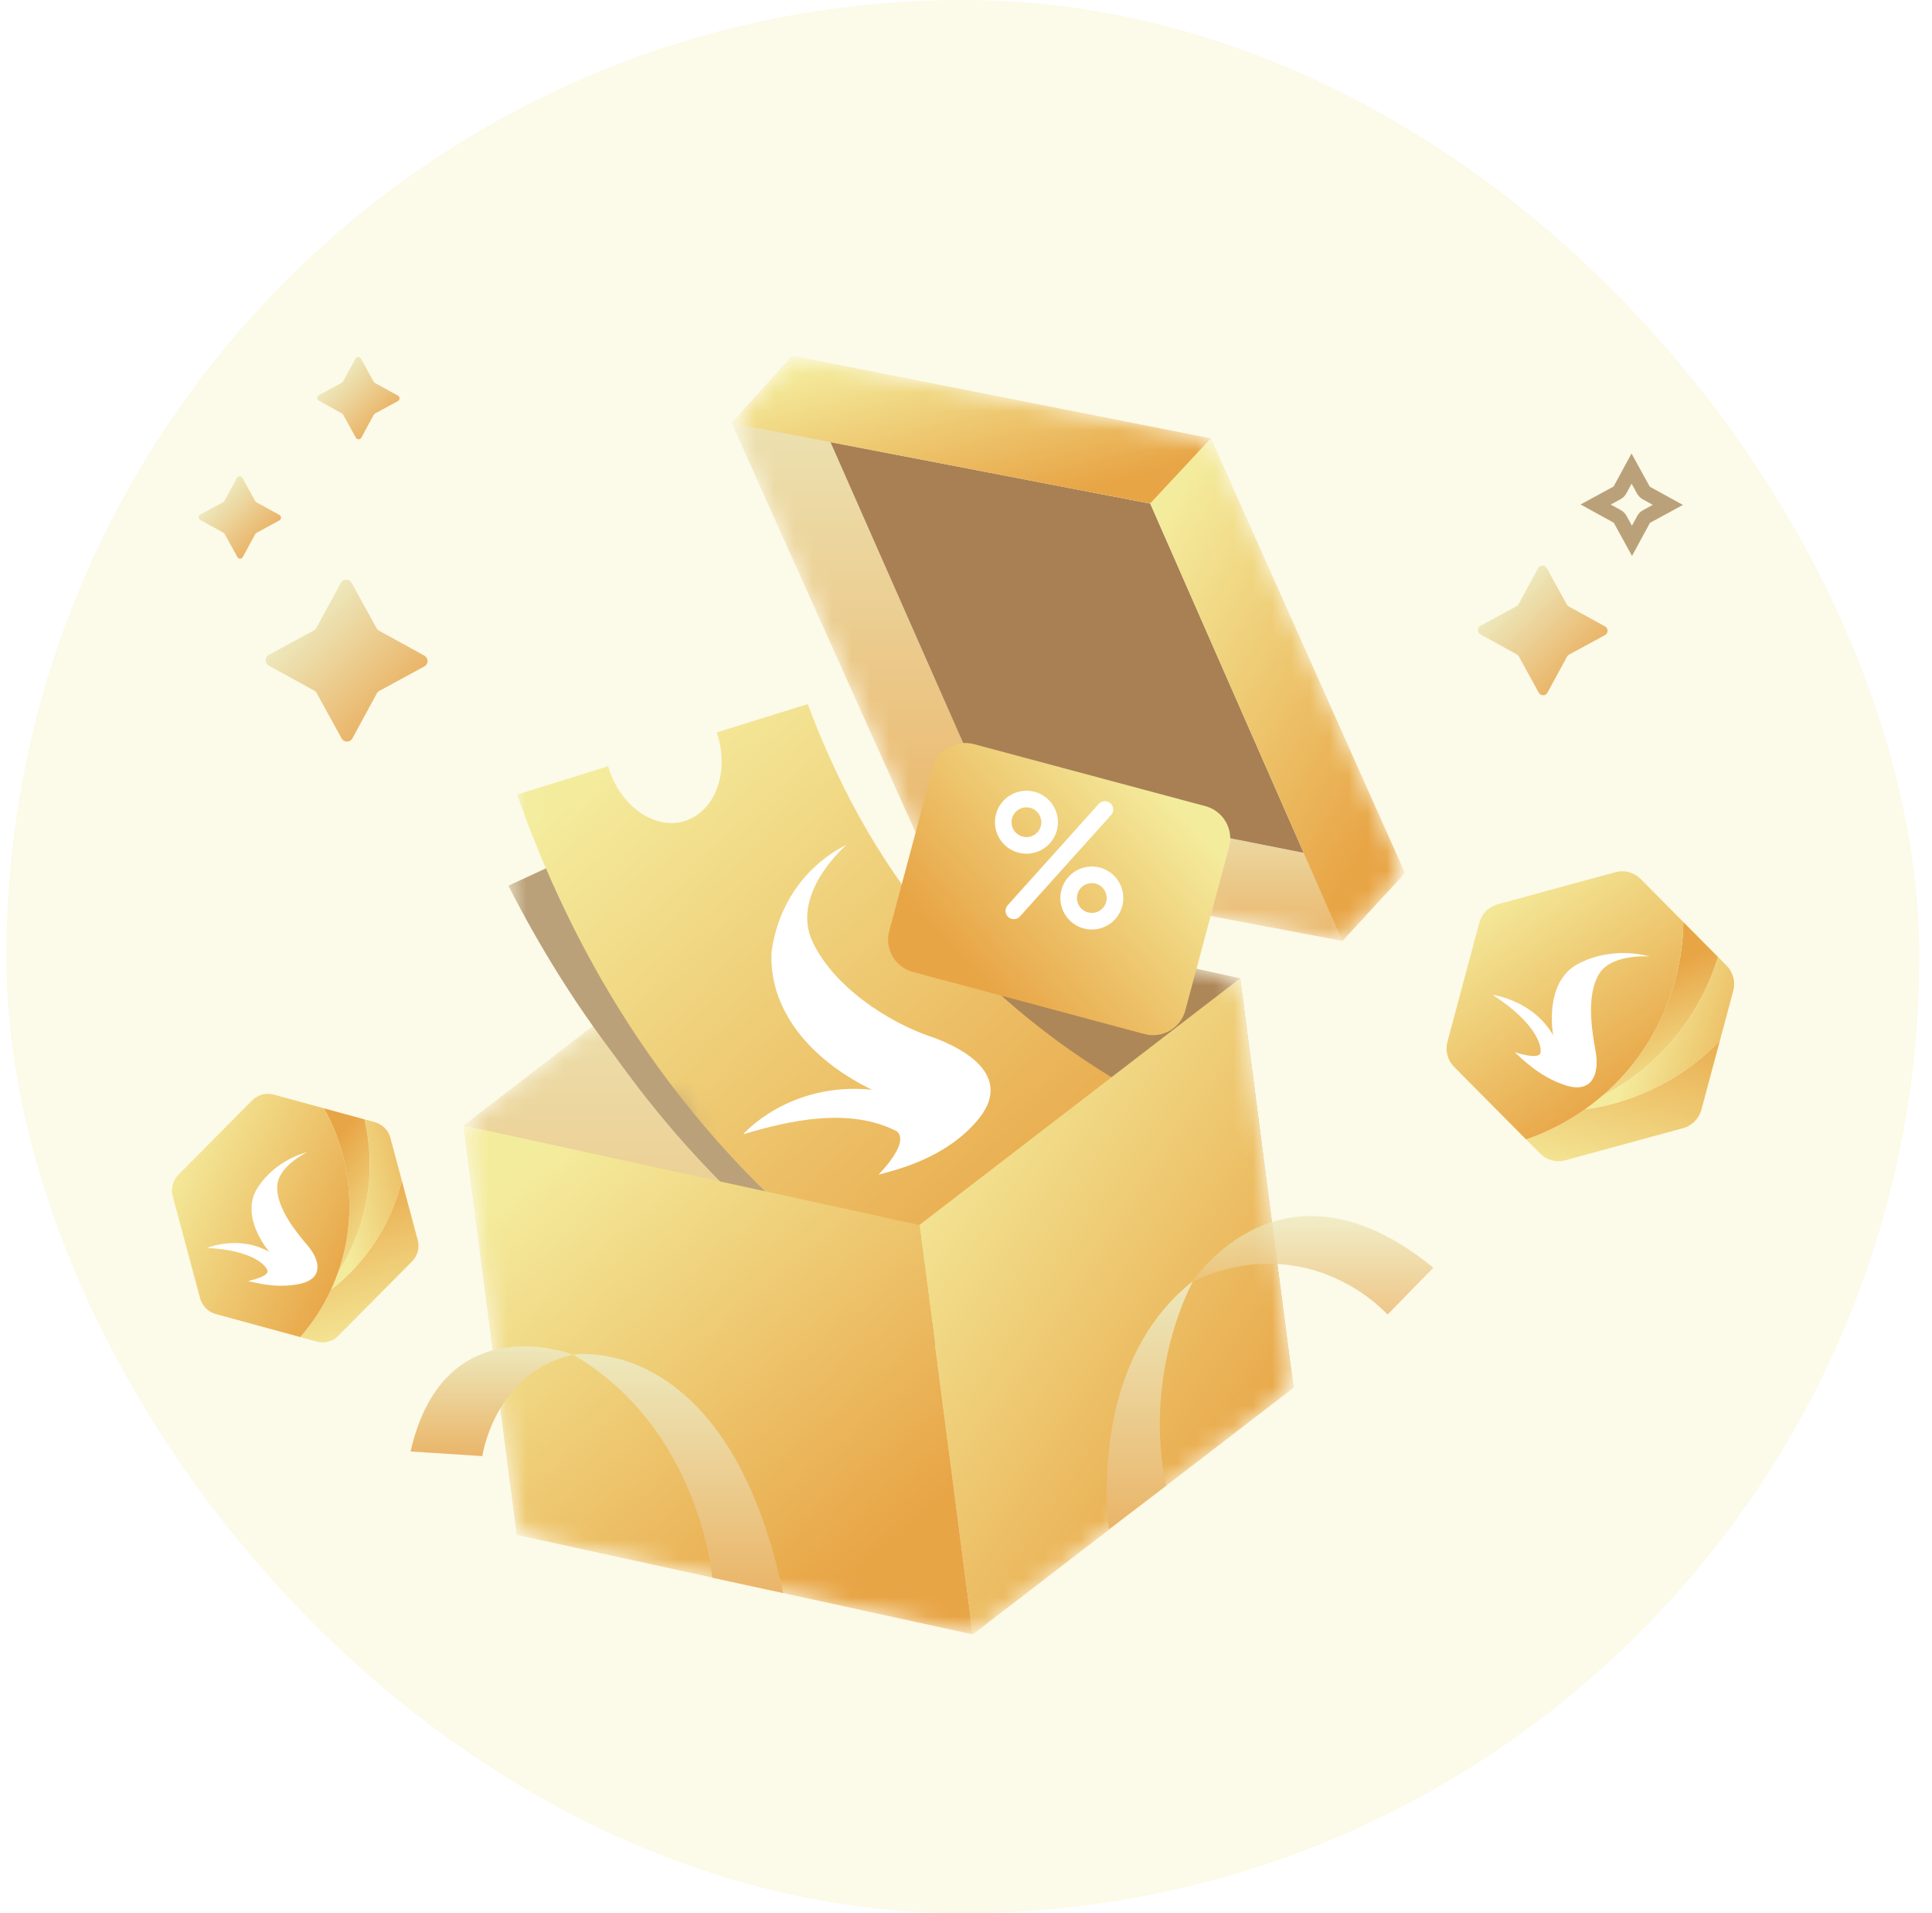
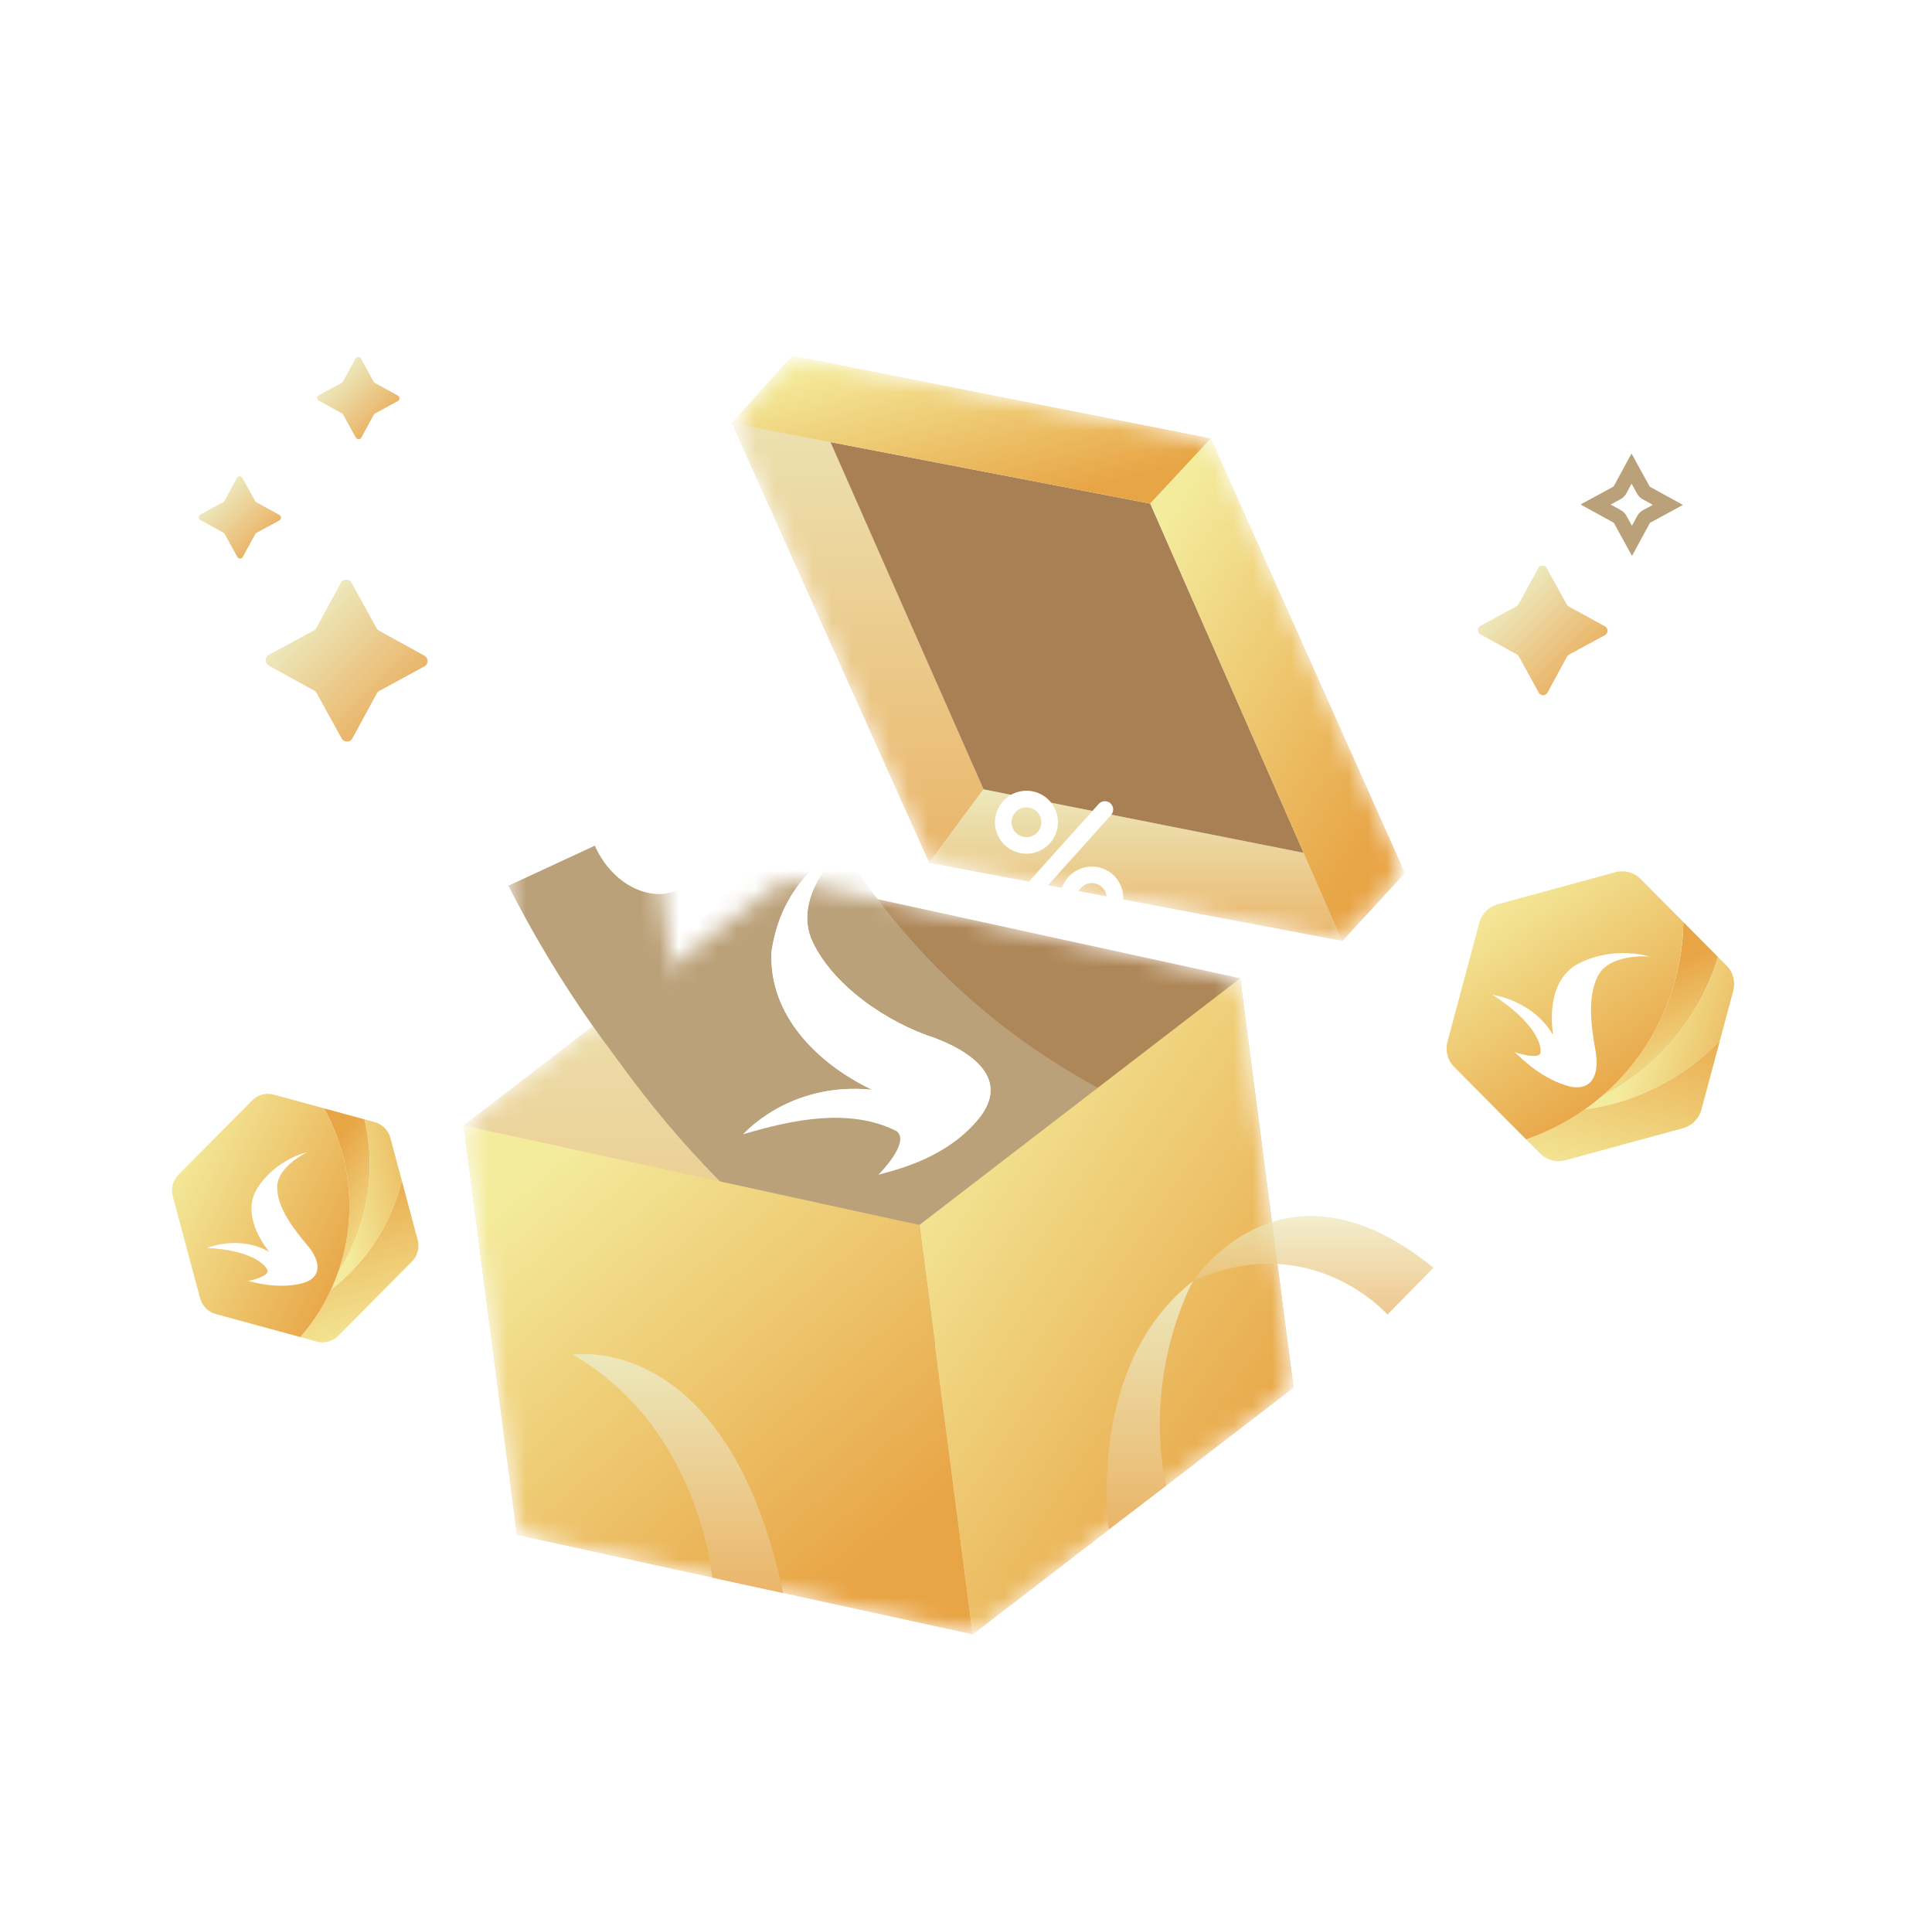
<svg xmlns="http://www.w3.org/2000/svg" width="101" height="100" viewBox="0 0 101 100" fill="none">
-   <rect x="0.334" width="100" height="100" rx="50" fill="#FCFAE8" />
  <mask id="mask0_413_4405" style="mask-type:luminance" maskUnits="userSpaceOnUse" x="38" y="18" width="36" height="32">
    <path d="M62.462 22.748L42.345 18.773C41.774 18.661 41.184 18.858 40.792 19.293L38.994 21.29C38.543 21.789 38.429 22.517 38.707 23.132L48.217 44.295C48.442 44.797 48.895 45.156 49.43 45.257L69.275 49.006C69.837 49.113 70.413 48.919 70.802 48.496L72.687 46.448C73.146 45.948 73.265 45.218 72.987 44.594L63.664 23.71C63.442 23.211 62.994 22.853 62.462 22.745V22.748Z" fill="white" />
  </mask>
  <g mask="url(#mask0_413_4405)">
    <path d="M41.423 18.593L51.419 41.257L48.578 45.099L38.25 22.116L41.423 18.593Z" fill="url(#paint0_linear_413_4405)" />
    <path d="M73.447 45.627L70.177 49.181L48.578 45.099L51.42 41.257L73.447 45.627Z" fill="url(#paint1_linear_413_4405)" />
    <path d="M43.414 23.109L60.133 26.323L68.154 44.577L51.418 41.257L43.414 23.109Z" fill="#A88054" />
    <path d="M38.25 22.116L41.423 18.593L63.308 22.915L60.135 26.322L38.25 22.116Z" fill="url(#paint2_linear_413_4405)" />
    <path d="M63.307 22.915L60.135 26.323L70.176 49.181L73.446 45.627L63.307 22.915Z" fill="url(#paint3_linear_413_4405)" />
  </g>
  <mask id="mask1_413_4405" style="mask-type:luminance" maskUnits="userSpaceOnUse" x="24" y="46" width="44" height="40">
    <path d="M63.682 50.885L41.75 46.101C41.274 45.996 40.776 46.109 40.389 46.408L25.008 58.234C24.529 58.6 24.284 59.201 24.362 59.805L26.872 79.05C26.964 79.758 27.487 80.334 28.177 80.483L50.11 85.267C50.585 85.372 51.083 85.259 51.47 84.96L66.854 73.132C67.333 72.765 67.578 72.164 67.5 71.56L64.99 52.315C64.898 51.607 64.375 51.032 63.685 50.882L63.682 50.885Z" fill="white" />
  </mask>
  <g mask="url(#mask1_413_4405)">
    <path d="M24.234 58.827L41.002 45.935L43.793 67.337L27.023 80.229L24.234 58.827Z" fill="url(#paint4_linear_413_4405)" />
    <path d="M67.623 72.537L43.793 67.338L41.002 45.935L64.835 51.134L67.623 72.537Z" fill="#AE8758" />
    <mask id="mask2_413_4405" style="mask-type:luminance" maskUnits="userSpaceOnUse" x="27" y="38" width="39" height="42">
      <path d="M60.712 38.39L27.033 42.867L31.951 79.858L65.629 75.381L60.712 38.39Z" fill="white" />
    </mask>
    <g mask="url(#mask2_413_4405)">
      <path d="M57.37 65.811C57.983 64.32 59.905 63.707 61.766 64.236C62.359 62.34 62.654 61.389 63.246 59.492C53.642 55.963 46.938 50.141 42.128 41.117C40.319 41.957 39.416 42.375 37.606 43.212C37.622 43.241 37.636 43.268 37.652 43.297C38.488 45.082 38.153 47.11 36.732 47.938C35.31 48.763 33.219 47.867 32.257 45.815C32.241 45.78 32.228 45.748 32.215 45.713C30.405 46.553 29.503 46.971 27.693 47.809C34.371 60.911 44.58 69.802 58.527 74.639C59.12 72.743 59.414 71.792 60.007 69.895C57.894 69.2 56.76 67.302 57.376 65.81L57.37 65.811Z" fill="#BBA179" />
    </g>
    <mask id="mask3_413_4405" style="mask-type:luminance" maskUnits="userSpaceOnUse" x="27" y="35" width="34" height="36">
      <path d="M60.737 35.302H27.031V70.693H60.737V35.302Z" fill="white" />
    </mask>
    <g mask="url(#mask3_413_4405)">
      <g filter="url(#filter0_d_413_4405)">
-         <path d="M54.081 61.789C54.885 60.392 56.87 60.037 58.646 60.807C59.483 59.005 59.901 58.102 60.738 56.3C51.684 51.536 45.805 44.88 42.226 35.302C40.321 35.896 39.372 36.192 37.468 36.783C37.479 36.814 37.49 36.842 37.501 36.872C38.095 38.752 37.495 40.719 35.978 41.352C34.46 41.982 32.505 40.819 31.821 38.657C31.81 38.621 31.802 38.588 31.793 38.551C29.889 39.145 28.94 39.441 27.035 40.032C31.928 53.901 40.876 64.06 54.064 70.693C54.901 68.891 55.319 67.987 56.156 66.185C54.154 65.217 53.28 63.187 54.087 61.789H54.081Z" fill="url(#paint5_linear_413_4405)" />
-       </g>
+         </g>
      <g filter="url(#filter1_dii_413_4405)">
        <path d="M45.916 59.706C45.916 59.706 47.635 57.996 46.865 57.418C44.401 56.177 41.376 56.833 38.85 57.586C38.85 57.586 41.233 54.822 45.588 55.257C42.762 53.901 40.177 51.388 40.334 48.046C40.914 43.871 44.246 42.465 44.246 42.465C44.246 42.465 41.454 44.841 42.392 47.33C43.437 49.787 46.417 51.77 48.879 52.557C51.169 53.432 52.788 54.902 51.063 56.9C49.341 58.9 46.756 59.463 45.918 59.7L45.916 59.706Z" fill="white" />
      </g>
    </g>
    <path d="M48.065 64.028L64.835 51.133L67.623 72.536L50.856 85.428L48.065 64.028Z" fill="url(#paint6_linear_413_4405)" />
    <path d="M50.856 85.428L27.023 80.229L24.234 58.826L48.064 64.028L50.856 85.428Z" fill="url(#paint7_linear_413_4405)" />
  </g>
  <mask id="mask4_413_4405" style="mask-type:luminance" maskUnits="userSpaceOnUse" x="25" y="40" width="12" height="21">
    <path d="M33.746 40.315L25.918 41.355L28.468 60.539L36.297 59.498L33.746 40.315Z" fill="white" />
  </mask>
  <g mask="url(#mask4_413_4405)">
    <path d="M56.255 64.299C56.868 62.807 58.79 62.194 60.651 62.724C61.244 60.827 61.538 59.876 62.131 57.98C52.527 54.45 45.823 48.628 41.013 39.605C39.203 40.444 38.301 40.863 36.491 41.7C36.506 41.729 36.521 41.755 36.536 41.784C37.373 43.569 37.038 45.597 35.616 46.425C34.195 47.25 32.104 46.355 31.141 44.302C31.126 44.267 31.113 44.235 31.1 44.201C29.29 45.041 28.388 45.459 26.578 46.296C33.256 59.399 43.465 68.289 57.412 73.126C58.004 71.23 58.299 70.279 58.892 68.382C56.779 67.687 55.645 65.789 56.261 64.298L56.255 64.299Z" fill="#BBA179" />
  </g>
  <mask id="mask5_413_4405" style="mask-type:luminance" maskUnits="userSpaceOnUse" x="27" y="35" width="29" height="23">
    <path d="M55.436 35.302H27.031V57.58H55.436V35.302Z" fill="white" />
  </mask>
  <g mask="url(#mask5_413_4405)">
    <g filter="url(#filter2_d_413_4405)">
-       <path d="M54.081 61.789C54.885 60.392 56.87 60.037 58.646 60.807C59.483 59.005 59.901 58.102 60.738 56.3C51.684 51.536 45.805 44.88 42.226 35.302C40.321 35.896 39.372 36.192 37.468 36.783C37.479 36.814 37.49 36.842 37.501 36.872C38.095 38.752 37.495 40.719 35.978 41.352C34.46 41.982 32.505 40.819 31.821 38.657C31.81 38.621 31.802 38.588 31.793 38.551C29.889 39.145 28.94 39.441 27.035 40.032C31.928 53.901 40.876 64.06 54.064 70.693C54.901 68.891 55.319 67.987 56.156 66.185C54.154 65.217 53.28 63.187 54.087 61.789H54.081Z" fill="url(#paint8_linear_413_4405)" />
-     </g>
+       </g>
    <g filter="url(#filter3_dii_413_4405)">
      <path d="M45.916 59.706C45.916 59.706 47.635 57.996 46.865 57.418C44.401 56.177 41.376 56.833 38.85 57.586C38.85 57.586 41.233 54.822 45.588 55.257C42.762 53.901 40.177 51.388 40.334 48.046C40.914 43.871 44.246 42.465 44.246 42.465C44.246 42.465 41.454 44.841 42.392 47.329C43.437 49.787 46.417 51.77 48.879 52.557C51.169 53.432 52.788 54.902 51.063 56.9C49.341 58.9 46.756 59.463 45.918 59.7L45.916 59.706Z" fill="white" />
    </g>
  </g>
  <path d="M57.972 79.925C57.972 79.925 56.728 71.377 62.371 66.96C62.371 66.96 59.725 71.679 60.958 77.66L57.975 79.925H57.972Z" fill="url(#paint9_linear_413_4405)" />
  <path opacity="0.75" d="M62.371 66.959C62.371 66.959 67.018 59.805 74.931 66.262L72.537 68.711C72.537 68.711 68.546 64.172 62.371 66.959Z" fill="url(#paint10_linear_413_4405)" />
  <path d="M29.953 70.807C29.953 70.807 38.007 69.487 40.943 83.267L37.236 82.463C37.236 82.463 36.596 74.669 29.953 70.807Z" fill="url(#paint11_linear_413_4405)" />
-   <path d="M29.954 70.807C29.954 70.807 23.222 68.167 21.463 75.866L25.212 76.108C25.212 76.108 25.852 71.721 29.954 70.807Z" fill="url(#paint12_linear_413_4405)" />
  <path d="M16.538 32.822L17.818 30.465C17.939 30.244 18.259 30.244 18.382 30.468L19.686 32.837C19.715 32.89 19.76 32.935 19.814 32.965L22.182 34.268C22.405 34.391 22.407 34.71 22.185 34.832L19.828 36.113C19.775 36.142 19.731 36.186 19.701 36.239L18.421 38.596C18.3 38.818 17.98 38.817 17.857 38.593L16.554 36.225C16.524 36.171 16.479 36.126 16.426 36.097L14.057 34.794C13.834 34.671 13.832 34.351 14.054 34.23L16.411 32.949C16.464 32.919 16.508 32.875 16.538 32.822Z" fill="url(#paint13_linear_413_4405)" />
  <path d="M11.736 26.179L12.387 24.982C12.449 24.869 12.611 24.869 12.674 24.983L13.336 26.186C13.351 26.214 13.374 26.236 13.401 26.252L14.604 26.913C14.718 26.976 14.719 27.138 14.606 27.2L13.409 27.851C13.381 27.866 13.359 27.888 13.344 27.915L12.693 29.113C12.632 29.225 12.47 29.225 12.407 29.111L11.745 27.908C11.729 27.881 11.707 27.858 11.68 27.843L10.476 27.181C10.363 27.118 10.362 26.956 10.475 26.894L11.672 26.243C11.699 26.229 11.722 26.206 11.736 26.179Z" fill="url(#paint14_linear_413_4405)" />
  <path d="M17.932 19.942L18.583 18.745C18.644 18.633 18.806 18.633 18.869 18.747L19.531 19.95C19.546 19.977 19.569 20 19.596 20.015L20.8 20.677C20.913 20.74 20.914 20.902 20.801 20.964L19.604 21.614C19.577 21.629 19.554 21.652 19.539 21.679L18.889 22.876C18.827 22.989 18.665 22.988 18.602 22.875L17.94 21.672C17.925 21.644 17.902 21.622 17.875 21.606L16.672 20.944C16.558 20.882 16.557 20.72 16.67 20.658L17.867 20.007C17.894 19.992 17.917 19.97 17.932 19.942Z" fill="url(#paint15_linear_413_4405)" />
  <path d="M82.855 57.985C81.911 58.652 80.874 59.181 79.779 59.553L80.517 60.297C80.858 60.641 81.356 60.774 81.823 60.647L87.986 58.968C88.453 58.841 88.818 58.473 88.945 58.002L89.912 54.391C88.034 56.34 85.544 57.62 82.855 57.985Z" fill="url(#paint16_linear_413_4405)" />
  <path d="M90.261 50.472L89.809 50.016C88.817 53.279 86.57 55.835 83.753 57.286C83.464 57.533 83.164 57.767 82.855 57.985C85.543 57.619 88.034 56.341 89.912 54.391L90.609 51.789C90.736 51.318 90.603 50.816 90.262 50.472L90.261 50.472Z" fill="url(#paint17_linear_413_4405)" />
  <path d="M83.753 57.286C86.57 55.835 88.817 53.279 89.809 50.016L88.003 48.195C87.989 49.185 87.854 50.19 87.585 51.191C86.924 53.659 85.552 55.745 83.753 57.286Z" fill="url(#paint18_linear_413_4405)" />
  <path d="M88.002 48.195L85.763 45.937C85.422 45.594 84.924 45.46 84.457 45.587L78.294 47.266C77.827 47.393 77.461 47.762 77.335 48.233L75.67 54.446C75.544 54.917 75.676 55.419 76.017 55.763L77.826 57.587L78.835 58.604L79.777 59.553C80.872 59.181 81.908 58.652 82.853 57.985C83.162 57.767 83.463 57.533 83.751 57.286C85.551 55.745 86.922 53.659 87.584 51.19C87.852 50.189 87.988 49.185 88.002 48.195Z" fill="url(#paint19_linear_413_4405)" />
  <g filter="url(#filter4_dii_413_4405)">
    <path d="M79.182 54.212C79.182 54.212 80.465 54.649 80.534 54.237C80.606 53.825 80.223 52.628 78.029 51.218C78.029 51.218 80.12 51.48 81.197 53.326C81.197 53.326 80.658 50.545 82.526 49.582C84.395 48.619 86.232 49.214 86.232 49.214C86.232 49.214 84.248 49.045 83.593 50.129C82.94 51.213 83.19 52.948 83.412 54.153C83.633 55.358 83.231 56.396 81.832 55.941C80.434 55.488 79.519 54.507 79.182 54.212Z" fill="white" />
  </g>
  <path d="M17.308 67.405C16.893 68.304 16.35 69.141 15.697 69.886L16.564 70.123C16.964 70.232 17.391 70.118 17.683 69.823L21.538 65.935C21.831 65.641 21.944 65.211 21.836 64.807L21.006 61.712C20.448 63.964 19.148 65.981 17.308 67.404L17.308 67.405Z" fill="url(#paint20_linear_413_4405)" />
  <path d="M19.587 58.652L19.056 58.507C19.718 61.354 19.146 64.215 17.676 66.499C17.567 66.806 17.445 67.108 17.309 67.403C19.148 65.98 20.449 63.963 21.007 61.711L20.409 59.48C20.301 59.077 19.988 58.761 19.587 58.652Z" fill="url(#paint21_linear_413_4405)" />
  <path d="M17.674 66.499C19.144 64.215 19.716 61.354 19.054 58.507L16.934 57.93C17.347 58.671 17.677 59.474 17.907 60.332C18.474 62.448 18.35 64.585 17.675 66.5L17.674 66.499Z" fill="url(#paint22_linear_413_4405)" />
  <path d="M16.934 57.93L14.305 57.213C13.904 57.104 13.477 57.219 13.185 57.513L9.33 61.401C9.038 61.695 8.924 62.125 9.032 62.529L10.46 67.855C10.568 68.259 10.881 68.574 11.281 68.683L13.406 69.262L14.59 69.585L15.697 69.886C16.35 69.14 16.893 68.303 17.308 67.404C17.444 67.109 17.567 66.807 17.675 66.5C18.35 64.585 18.475 62.448 17.908 60.332C17.678 59.474 17.348 58.67 16.934 57.93Z" fill="url(#paint23_linear_413_4405)" />
  <g filter="url(#filter5_dii_413_4405)">
    <path d="M12.965 66.175C12.965 66.175 14.104 65.95 13.98 65.615C13.856 65.279 13.059 64.554 10.826 64.447C10.826 64.447 12.491 63.746 14.081 64.655C14.081 64.655 12.489 62.821 13.463 61.306C14.438 59.791 16.056 59.444 16.056 59.444C16.056 59.444 14.511 60.17 14.49 61.254C14.469 62.34 15.398 63.52 16.08 64.32C16.76 65.119 16.907 66.062 15.673 66.324C14.441 66.587 13.341 66.251 12.965 66.175Z" fill="white" />
  </g>
  <g filter="url(#filter6_d_413_4405)">
-     <path d="M50.911 37.38L63.02 40.625C63.951 40.874 64.503 41.831 64.254 42.761L61.965 51.301C61.716 52.232 60.76 52.784 59.829 52.535L47.72 49.29C46.789 49.041 46.237 48.084 46.486 47.154L48.775 38.613C49.024 37.683 49.98 37.131 50.911 37.38Z" fill="url(#paint24_linear_413_4405)" />
-   </g>
+     </g>
  <path d="M52.708 47.932C52.886 48.093 53.161 48.078 53.321 47.9L58.084 42.601C58.244 42.423 58.229 42.148 58.051 41.988C57.999 41.941 57.938 41.909 57.873 41.892C57.721 41.851 57.551 41.895 57.438 42.021L52.676 47.319C52.516 47.498 52.53 47.772 52.708 47.932Z" fill="white" />
  <path d="M55.488 46.513C55.253 47.389 55.775 48.294 56.652 48.529C57.529 48.764 58.434 48.242 58.669 47.365C58.904 46.488 58.381 45.583 57.505 45.348C56.627 45.113 55.723 45.636 55.488 46.513ZM57.28 46.187C57.694 46.298 57.941 46.726 57.83 47.14C57.719 47.555 57.291 47.801 56.877 47.69C56.463 47.579 56.215 47.152 56.327 46.737C56.438 46.323 56.865 46.076 57.28 46.187Z" fill="white" />
  <path d="M53.235 44.567C54.111 44.802 55.016 44.28 55.251 43.403C55.486 42.526 54.963 41.621 54.087 41.386C53.209 41.151 52.305 41.674 52.07 42.551C51.835 43.428 52.357 44.332 53.235 44.567ZM53.862 42.225C54.277 42.336 54.523 42.764 54.412 43.178C54.301 43.593 53.873 43.84 53.459 43.728C53.045 43.617 52.798 43.19 52.909 42.775C53.02 42.361 53.447 42.114 53.862 42.225Z" fill="white" />
  <path d="M79.386 31.583L80.412 29.696C80.508 29.519 80.764 29.519 80.863 29.698L81.906 31.595C81.93 31.638 81.966 31.674 82.009 31.698L83.906 32.741C84.084 32.84 84.086 33.095 83.908 33.193L82.021 34.218C81.978 34.242 81.943 34.277 81.92 34.32L80.894 36.207C80.797 36.384 80.541 36.384 80.442 36.205L79.399 34.308C79.375 34.265 79.339 34.229 79.296 34.205L77.399 33.162C77.221 33.063 77.219 32.808 77.397 32.71L79.284 31.685C79.327 31.661 79.363 31.626 79.386 31.583Z" fill="url(#paint25_linear_413_4405)" />
  <path d="M84.685 25.613L84.686 25.612L85.294 24.492L85.915 25.621L85.916 25.622C85.95 25.683 86.001 25.734 86.063 25.768L86.064 25.769L87.192 26.39L86.072 26.999L86.072 26.999C86.009 27.033 85.958 27.085 85.923 27.147V27.148L85.315 28.268L84.694 27.139L84.693 27.138C84.659 27.077 84.608 27.026 84.546 26.991L84.545 26.991L83.417 26.37L84.537 25.761L84.538 25.761C84.6 25.727 84.651 25.675 84.685 25.613Z" stroke="#BBA179" stroke-width="0.756" />
  <defs>
    <filter id="filter0_d_413_4405" x="26.285" y="35.302" width="35.203" height="37.641" filterUnits="userSpaceOnUse" color-interpolation-filters="sRGB">
      <feFlood flood-opacity="0" result="BackgroundImageFix" />
      <feColorMatrix in="SourceAlpha" type="matrix" values="0 0 0 0 0 0 0 0 0 0 0 0 0 0 0 0 0 0 127 0" result="hardAlpha" />
      <feOffset dy="1.5" />
      <feGaussianBlur stdDeviation="0.375" />
      <feComposite in2="hardAlpha" operator="out" />
      <feColorMatrix type="matrix" values="0 0 0 0 0 0 0 0 0 0 0 0 0 0 0 0 0 0 0.25 0" />
      <feBlend mode="normal" in2="BackgroundImageFix" result="effect1_dropShadow_413_4405" />
      <feBlend mode="normal" in="SourceGraphic" in2="effect1_dropShadow_413_4405" result="shape" />
    </filter>
    <filter id="filter1_dii_413_4405" x="37.03" y="40.645" width="16.575" height="22.465" filterUnits="userSpaceOnUse" color-interpolation-filters="sRGB">
      <feFlood flood-opacity="0" result="BackgroundImageFix" />
      <feColorMatrix in="SourceAlpha" type="matrix" values="0 0 0 0 0 0 0 0 0 0 0 0 0 0 0 0 0 0 127 0" result="hardAlpha" />
      <feOffset dy="1.702" />
      <feGaussianBlur stdDeviation="0.851" />
      <feComposite in2="hardAlpha" operator="out" />
      <feColorMatrix type="matrix" values="0 0 0 0 0 0 0 0 0 0 0 0 0 0 0 0 0 0 0.25 0" />
      <feBlend mode="normal" in2="BackgroundImageFix" result="effect1_dropShadow_413_4405" />
      <feBlend mode="normal" in="SourceGraphic" in2="effect1_dropShadow_413_4405" result="shape" />
      <feColorMatrix in="SourceAlpha" type="matrix" values="0 0 0 0 0 0 0 0 0 0 0 0 0 0 0 0 0 0 127 0" result="hardAlpha" />
      <feOffset dx="1.82" dy="-1.82" />
      <feGaussianBlur stdDeviation="5.459" />
      <feComposite in2="hardAlpha" operator="arithmetic" k2="-1" k3="1" />
      <feColorMatrix type="matrix" values="0 0 0 0 0.961 0 0 0 0 0.894 0 0 0 0 0.788 0 0 0 1 0" />
      <feBlend mode="color-burn" in2="shape" result="effect2_innerShadow_413_4405" />
      <feColorMatrix in="SourceAlpha" type="matrix" values="0 0 0 0 0 0 0 0 0 0 0 0 0 0 0 0 0 0 127 0" result="hardAlpha" />
      <feOffset dx="-1.82" dy="1.82" />
      <feGaussianBlur stdDeviation="4.549" />
      <feComposite in2="hardAlpha" operator="arithmetic" k2="-1" k3="1" />
      <feColorMatrix type="matrix" values="0 0 0 0 1 0 0 0 0 1 0 0 0 0 1 0 0 0 0.3 0" />
      <feBlend mode="normal" in2="effect2_innerShadow_413_4405" result="effect3_innerShadow_413_4405" />
    </filter>
    <filter id="filter2_d_413_4405" x="26.285" y="35.302" width="35.203" height="37.641" filterUnits="userSpaceOnUse" color-interpolation-filters="sRGB">
      <feFlood flood-opacity="0" result="BackgroundImageFix" />
      <feColorMatrix in="SourceAlpha" type="matrix" values="0 0 0 0 0 0 0 0 0 0 0 0 0 0 0 0 0 0 127 0" result="hardAlpha" />
      <feOffset dy="1.5" />
      <feGaussianBlur stdDeviation="0.375" />
      <feComposite in2="hardAlpha" operator="out" />
      <feColorMatrix type="matrix" values="0 0 0 0 0 0 0 0 0 0 0 0 0 0 0 0 0 0 0.25 0" />
      <feBlend mode="normal" in2="BackgroundImageFix" result="effect1_dropShadow_413_4405" />
      <feBlend mode="normal" in="SourceGraphic" in2="effect1_dropShadow_413_4405" result="shape" />
    </filter>
    <filter id="filter3_dii_413_4405" x="37.03" y="40.645" width="16.575" height="22.465" filterUnits="userSpaceOnUse" color-interpolation-filters="sRGB">
      <feFlood flood-opacity="0" result="BackgroundImageFix" />
      <feColorMatrix in="SourceAlpha" type="matrix" values="0 0 0 0 0 0 0 0 0 0 0 0 0 0 0 0 0 0 127 0" result="hardAlpha" />
      <feOffset dy="1.702" />
      <feGaussianBlur stdDeviation="0.851" />
      <feComposite in2="hardAlpha" operator="out" />
      <feColorMatrix type="matrix" values="0 0 0 0 0 0 0 0 0 0 0 0 0 0 0 0 0 0 0.25 0" />
      <feBlend mode="normal" in2="BackgroundImageFix" result="effect1_dropShadow_413_4405" />
      <feBlend mode="normal" in="SourceGraphic" in2="effect1_dropShadow_413_4405" result="shape" />
      <feColorMatrix in="SourceAlpha" type="matrix" values="0 0 0 0 0 0 0 0 0 0 0 0 0 0 0 0 0 0 127 0" result="hardAlpha" />
      <feOffset dx="1.82" dy="-1.82" />
      <feGaussianBlur stdDeviation="5.459" />
      <feComposite in2="hardAlpha" operator="arithmetic" k2="-1" k3="1" />
      <feColorMatrix type="matrix" values="0 0 0 0 0.961 0 0 0 0 0.894 0 0 0 0 0.788 0 0 0 1 0" />
      <feBlend mode="color-burn" in2="shape" result="effect2_innerShadow_413_4405" />
      <feColorMatrix in="SourceAlpha" type="matrix" values="0 0 0 0 0 0 0 0 0 0 0 0 0 0 0 0 0 0 127 0" result="hardAlpha" />
      <feOffset dx="-1.82" dy="1.82" />
      <feGaussianBlur stdDeviation="4.549" />
      <feComposite in2="hardAlpha" operator="arithmetic" k2="-1" k3="1" />
      <feColorMatrix type="matrix" values="0 0 0 0 1 0 0 0 0 1 0 0 0 0 1 0 0 0 0.3 0" />
      <feBlend mode="normal" in2="effect2_innerShadow_413_4405" result="effect3_innerShadow_413_4405" />
    </filter>
    <filter id="filter4_dii_413_4405" x="77.194" y="48.197" width="9.874" height="9.418" filterUnits="userSpaceOnUse" color-interpolation-filters="sRGB">
      <feFlood flood-opacity="0" result="BackgroundImageFix" />
      <feColorMatrix in="SourceAlpha" type="matrix" values="0 0 0 0 0 0 0 0 0 0 0 0 0 0 0 0 0 0 127 0" result="hardAlpha" />
      <feOffset dy="0.782" />
      <feGaussianBlur stdDeviation="0.391" />
      <feComposite in2="hardAlpha" operator="out" />
      <feColorMatrix type="matrix" values="0 0 0 0 0 0 0 0 0 0 0 0 0 0 0 0 0 0 0.25 0" />
      <feBlend mode="normal" in2="BackgroundImageFix" result="effect1_dropShadow_413_4405" />
      <feBlend mode="normal" in="SourceGraphic" in2="effect1_dropShadow_413_4405" result="shape" />
      <feColorMatrix in="SourceAlpha" type="matrix" values="0 0 0 0 0 0 0 0 0 0 0 0 0 0 0 0 0 0 127 0" result="hardAlpha" />
      <feOffset dx="0.836" dy="-0.836" />
      <feGaussianBlur stdDeviation="2.507" />
      <feComposite in2="hardAlpha" operator="arithmetic" k2="-1" k3="1" />
      <feColorMatrix type="matrix" values="0 0 0 0 0.961 0 0 0 0 0.894 0 0 0 0 0.788 0 0 0 1 0" />
      <feBlend mode="color-burn" in2="shape" result="effect2_innerShadow_413_4405" />
      <feColorMatrix in="SourceAlpha" type="matrix" values="0 0 0 0 0 0 0 0 0 0 0 0 0 0 0 0 0 0 127 0" result="hardAlpha" />
      <feOffset dx="-0.836" dy="0.836" />
      <feGaussianBlur stdDeviation="2.089" />
      <feComposite in2="hardAlpha" operator="arithmetic" k2="-1" k3="1" />
      <feColorMatrix type="matrix" values="0 0 0 0 1 0 0 0 0 1 0 0 0 0 1 0 0 0 0.3 0" />
      <feBlend mode="normal" in2="effect2_innerShadow_413_4405" result="effect3_innerShadow_413_4405" />
    </filter>
    <filter id="filter5_dii_413_4405" x="9.991" y="58.609" width="7.443" height="9.377" filterUnits="userSpaceOnUse" color-interpolation-filters="sRGB">
      <feFlood flood-opacity="0" result="BackgroundImageFix" />
      <feColorMatrix in="SourceAlpha" type="matrix" values="0 0 0 0 0 0 0 0 0 0 0 0 0 0 0 0 0 0 127 0" result="hardAlpha" />
      <feOffset dy="0.782" />
      <feGaussianBlur stdDeviation="0.391" />
      <feComposite in2="hardAlpha" operator="out" />
      <feColorMatrix type="matrix" values="0 0 0 0 0 0 0 0 0 0 0 0 0 0 0 0 0 0 0.25 0" />
      <feBlend mode="normal" in2="BackgroundImageFix" result="effect1_dropShadow_413_4405" />
      <feBlend mode="normal" in="SourceGraphic" in2="effect1_dropShadow_413_4405" result="shape" />
      <feColorMatrix in="SourceAlpha" type="matrix" values="0 0 0 0 0 0 0 0 0 0 0 0 0 0 0 0 0 0 127 0" result="hardAlpha" />
      <feOffset dx="0.836" dy="-0.836" />
      <feGaussianBlur stdDeviation="2.507" />
      <feComposite in2="hardAlpha" operator="arithmetic" k2="-1" k3="1" />
      <feColorMatrix type="matrix" values="0 0 0 0 0.961 0 0 0 0 0.894 0 0 0 0 0.788 0 0 0 1 0" />
      <feBlend mode="color-burn" in2="shape" result="effect2_innerShadow_413_4405" />
      <feColorMatrix in="SourceAlpha" type="matrix" values="0 0 0 0 0 0 0 0 0 0 0 0 0 0 0 0 0 0 127 0" result="hardAlpha" />
      <feOffset dx="-0.836" dy="0.836" />
      <feGaussianBlur stdDeviation="2.089" />
      <feComposite in2="hardAlpha" operator="arithmetic" k2="-1" k3="1" />
      <feColorMatrix type="matrix" values="0 0 0 0 1 0 0 0 0 1 0 0 0 0 1 0 0 0 0.3 0" />
      <feBlend mode="normal" in2="effect2_innerShadow_413_4405" result="effect3_innerShadow_413_4405" />
    </filter>
    <filter id="filter6_d_413_4405" x="45.669" y="37.32" width="19.402" height="17.544" filterUnits="userSpaceOnUse" color-interpolation-filters="sRGB">
      <feFlood flood-opacity="0" result="BackgroundImageFix" />
      <feColorMatrix in="SourceAlpha" type="matrix" values="0 0 0 0 0 0 0 0 0 0 0 0 0 0 0 0 0 0 127 0" result="hardAlpha" />
      <feOffset dy="1.513" />
      <feGaussianBlur stdDeviation="0.378" />
      <feComposite in2="hardAlpha" operator="out" />
      <feColorMatrix type="matrix" values="0 0 0 0 0 0 0 0 0 0 0 0 0 0 0 0 0 0 0.25 0" />
      <feBlend mode="normal" in2="BackgroundImageFix" result="effect1_dropShadow_413_4405" />
      <feBlend mode="normal" in="SourceGraphic" in2="effect1_dropShadow_413_4405" result="shape" />
    </filter>
    <linearGradient id="paint0_linear_413_4405" x1="44.834" y1="18.593" x2="44.834" y2="45.099" gradientUnits="userSpaceOnUse">
      <stop stop-color="#EDE8BC" />
      <stop offset="1" stop-color="#EAB569" />
    </linearGradient>
    <linearGradient id="paint1_linear_413_4405" x1="61.012" y1="41.257" x2="61.012" y2="49.181" gradientUnits="userSpaceOnUse">
      <stop stop-color="#EDE8BC" />
      <stop offset="1" stop-color="#EAB569" />
    </linearGradient>
    <linearGradient id="paint2_linear_413_4405" x1="45.664" y1="18.155" x2="48.204" y2="27.821" gradientUnits="userSpaceOnUse">
      <stop stop-color="#F4EC9D" />
      <stop offset="1" stop-color="#E8A546" />
    </linearGradient>
    <linearGradient id="paint3_linear_413_4405" x1="64.074" y1="21.427" x2="79.504" y2="30.607" gradientUnits="userSpaceOnUse">
      <stop stop-color="#F4EC9D" />
      <stop offset="1" stop-color="#E8A546" />
    </linearGradient>
    <linearGradient id="paint4_linear_413_4405" x1="34.014" y1="45.935" x2="34.014" y2="80.229" gradientUnits="userSpaceOnUse">
      <stop stop-color="#EDE8BC" />
      <stop offset="1" stop-color="#EAB569" />
    </linearGradient>
    <linearGradient id="paint5_linear_413_4405" x1="37.008" y1="33.296" x2="60.518" y2="59.582" gradientUnits="userSpaceOnUse">
      <stop stop-color="#F4EC9D" />
      <stop offset="1" stop-color="#E8A546" />
    </linearGradient>
    <linearGradient id="paint6_linear_413_4405" x1="53.852" y1="49.189" x2="75.048" y2="63.381" gradientUnits="userSpaceOnUse">
      <stop stop-color="#F4EC9D" />
      <stop offset="1" stop-color="#E8A546" />
    </linearGradient>
    <linearGradient id="paint7_linear_413_4405" x1="32.111" y1="57.319" x2="49.665" y2="77.942" gradientUnits="userSpaceOnUse">
      <stop stop-color="#F4EC9D" />
      <stop offset="1" stop-color="#E8A546" />
    </linearGradient>
    <linearGradient id="paint8_linear_413_4405" x1="37.008" y1="33.296" x2="60.518" y2="59.582" gradientUnits="userSpaceOnUse">
      <stop stop-color="#F4EC9D" />
      <stop offset="1" stop-color="#E8A546" />
    </linearGradient>
    <linearGradient id="paint9_linear_413_4405" x1="60.114" y1="66.96" x2="60.114" y2="79.925" gradientUnits="userSpaceOnUse">
      <stop stop-color="#EDE8BC" />
      <stop offset="1" stop-color="#EAB569" />
    </linearGradient>
    <linearGradient id="paint10_linear_413_4405" x1="68.651" y1="63.562" x2="68.651" y2="68.711" gradientUnits="userSpaceOnUse">
      <stop stop-color="#EDE8BC" />
      <stop offset="1" stop-color="#EAB569" />
    </linearGradient>
    <linearGradient id="paint11_linear_413_4405" x1="35.448" y1="70.773" x2="35.448" y2="83.267" gradientUnits="userSpaceOnUse">
      <stop stop-color="#EDE8BC" />
      <stop offset="1" stop-color="#EAB569" />
    </linearGradient>
    <linearGradient id="paint12_linear_413_4405" x1="25.708" y1="70.37" x2="25.708" y2="76.108" gradientUnits="userSpaceOnUse">
      <stop stop-color="#EDE8BC" />
      <stop offset="1" stop-color="#EAB569" />
    </linearGradient>
    <linearGradient id="paint13_linear_413_4405" x1="15.927" y1="32.338" x2="20.312" y2="36.723" gradientUnits="userSpaceOnUse">
      <stop stop-color="#EDE8BC" />
      <stop offset="1" stop-color="#EAB569" />
    </linearGradient>
    <linearGradient id="paint14_linear_413_4405" x1="11.426" y1="25.933" x2="13.654" y2="28.161" gradientUnits="userSpaceOnUse">
      <stop stop-color="#EDE8BC" />
      <stop offset="1" stop-color="#EAB569" />
    </linearGradient>
    <linearGradient id="paint15_linear_413_4405" x1="17.622" y1="19.697" x2="19.85" y2="21.925" gradientUnits="userSpaceOnUse">
      <stop stop-color="#EDE8BC" />
      <stop offset="1" stop-color="#EAB569" />
    </linearGradient>
    <linearGradient id="paint16_linear_413_4405" x1="85.831" y1="53.297" x2="83.677" y2="61.333" gradientUnits="userSpaceOnUse">
      <stop stop-color="#EAAE51" />
      <stop offset="1" stop-color="#F3E392" />
    </linearGradient>
    <linearGradient id="paint17_linear_413_4405" x1="87.134" y1="48.742" x2="94.168" y2="50.887" gradientUnits="userSpaceOnUse">
      <stop stop-color="#F4EC9D" />
      <stop offset="1" stop-color="#E8A546" />
    </linearGradient>
    <linearGradient id="paint18_linear_413_4405" x1="89.418" y1="49.563" x2="91.939" y2="55.785" gradientUnits="userSpaceOnUse">
      <stop stop-color="#E8A546" />
      <stop offset="1" stop-color="#F4EC9D" />
    </linearGradient>
    <linearGradient id="paint19_linear_413_4405" x1="81.787" y1="43.809" x2="89.121" y2="54.312" gradientUnits="userSpaceOnUse">
      <stop stop-color="#F4EC9D" />
      <stop offset="1" stop-color="#E8A546" />
    </linearGradient>
    <linearGradient id="paint20_linear_413_4405" x1="17.508" y1="62.649" x2="19.354" y2="69.537" gradientUnits="userSpaceOnUse">
      <stop stop-color="#EAAE51" />
      <stop offset="1" stop-color="#F3E392" />
    </linearGradient>
    <linearGradient id="paint21_linear_413_4405" x1="16.524" y1="58.708" x2="22.665" y2="57.286" gradientUnits="userSpaceOnUse">
      <stop stop-color="#F4EC9D" />
      <stop offset="1" stop-color="#E8A546" />
    </linearGradient>
    <linearGradient id="paint22_linear_413_4405" x1="18.57" y1="58.338" x2="23.107" y2="61.877" gradientUnits="userSpaceOnUse">
      <stop stop-color="#E8A546" />
      <stop offset="1" stop-color="#F4EC9D" />
    </linearGradient>
    <linearGradient id="paint23_linear_413_4405" x1="10.442" y1="57.338" x2="20.387" y2="61.99" gradientUnits="userSpaceOnUse">
      <stop stop-color="#F4EC9D" />
      <stop offset="1" stop-color="#E8A546" />
    </linearGradient>
    <linearGradient id="paint24_linear_413_4405" x1="60.306" y1="39.174" x2="50.022" y2="48.356" gradientUnits="userSpaceOnUse">
      <stop stop-color="#F4EC9D" />
      <stop offset="1" stop-color="#E8A546" />
    </linearGradient>
    <linearGradient id="paint25_linear_413_4405" x1="78.897" y1="31.196" x2="82.408" y2="34.707" gradientUnits="userSpaceOnUse">
      <stop stop-color="#EDE8BC" />
      <stop offset="1" stop-color="#EAB569" />
    </linearGradient>
  </defs>
</svg>